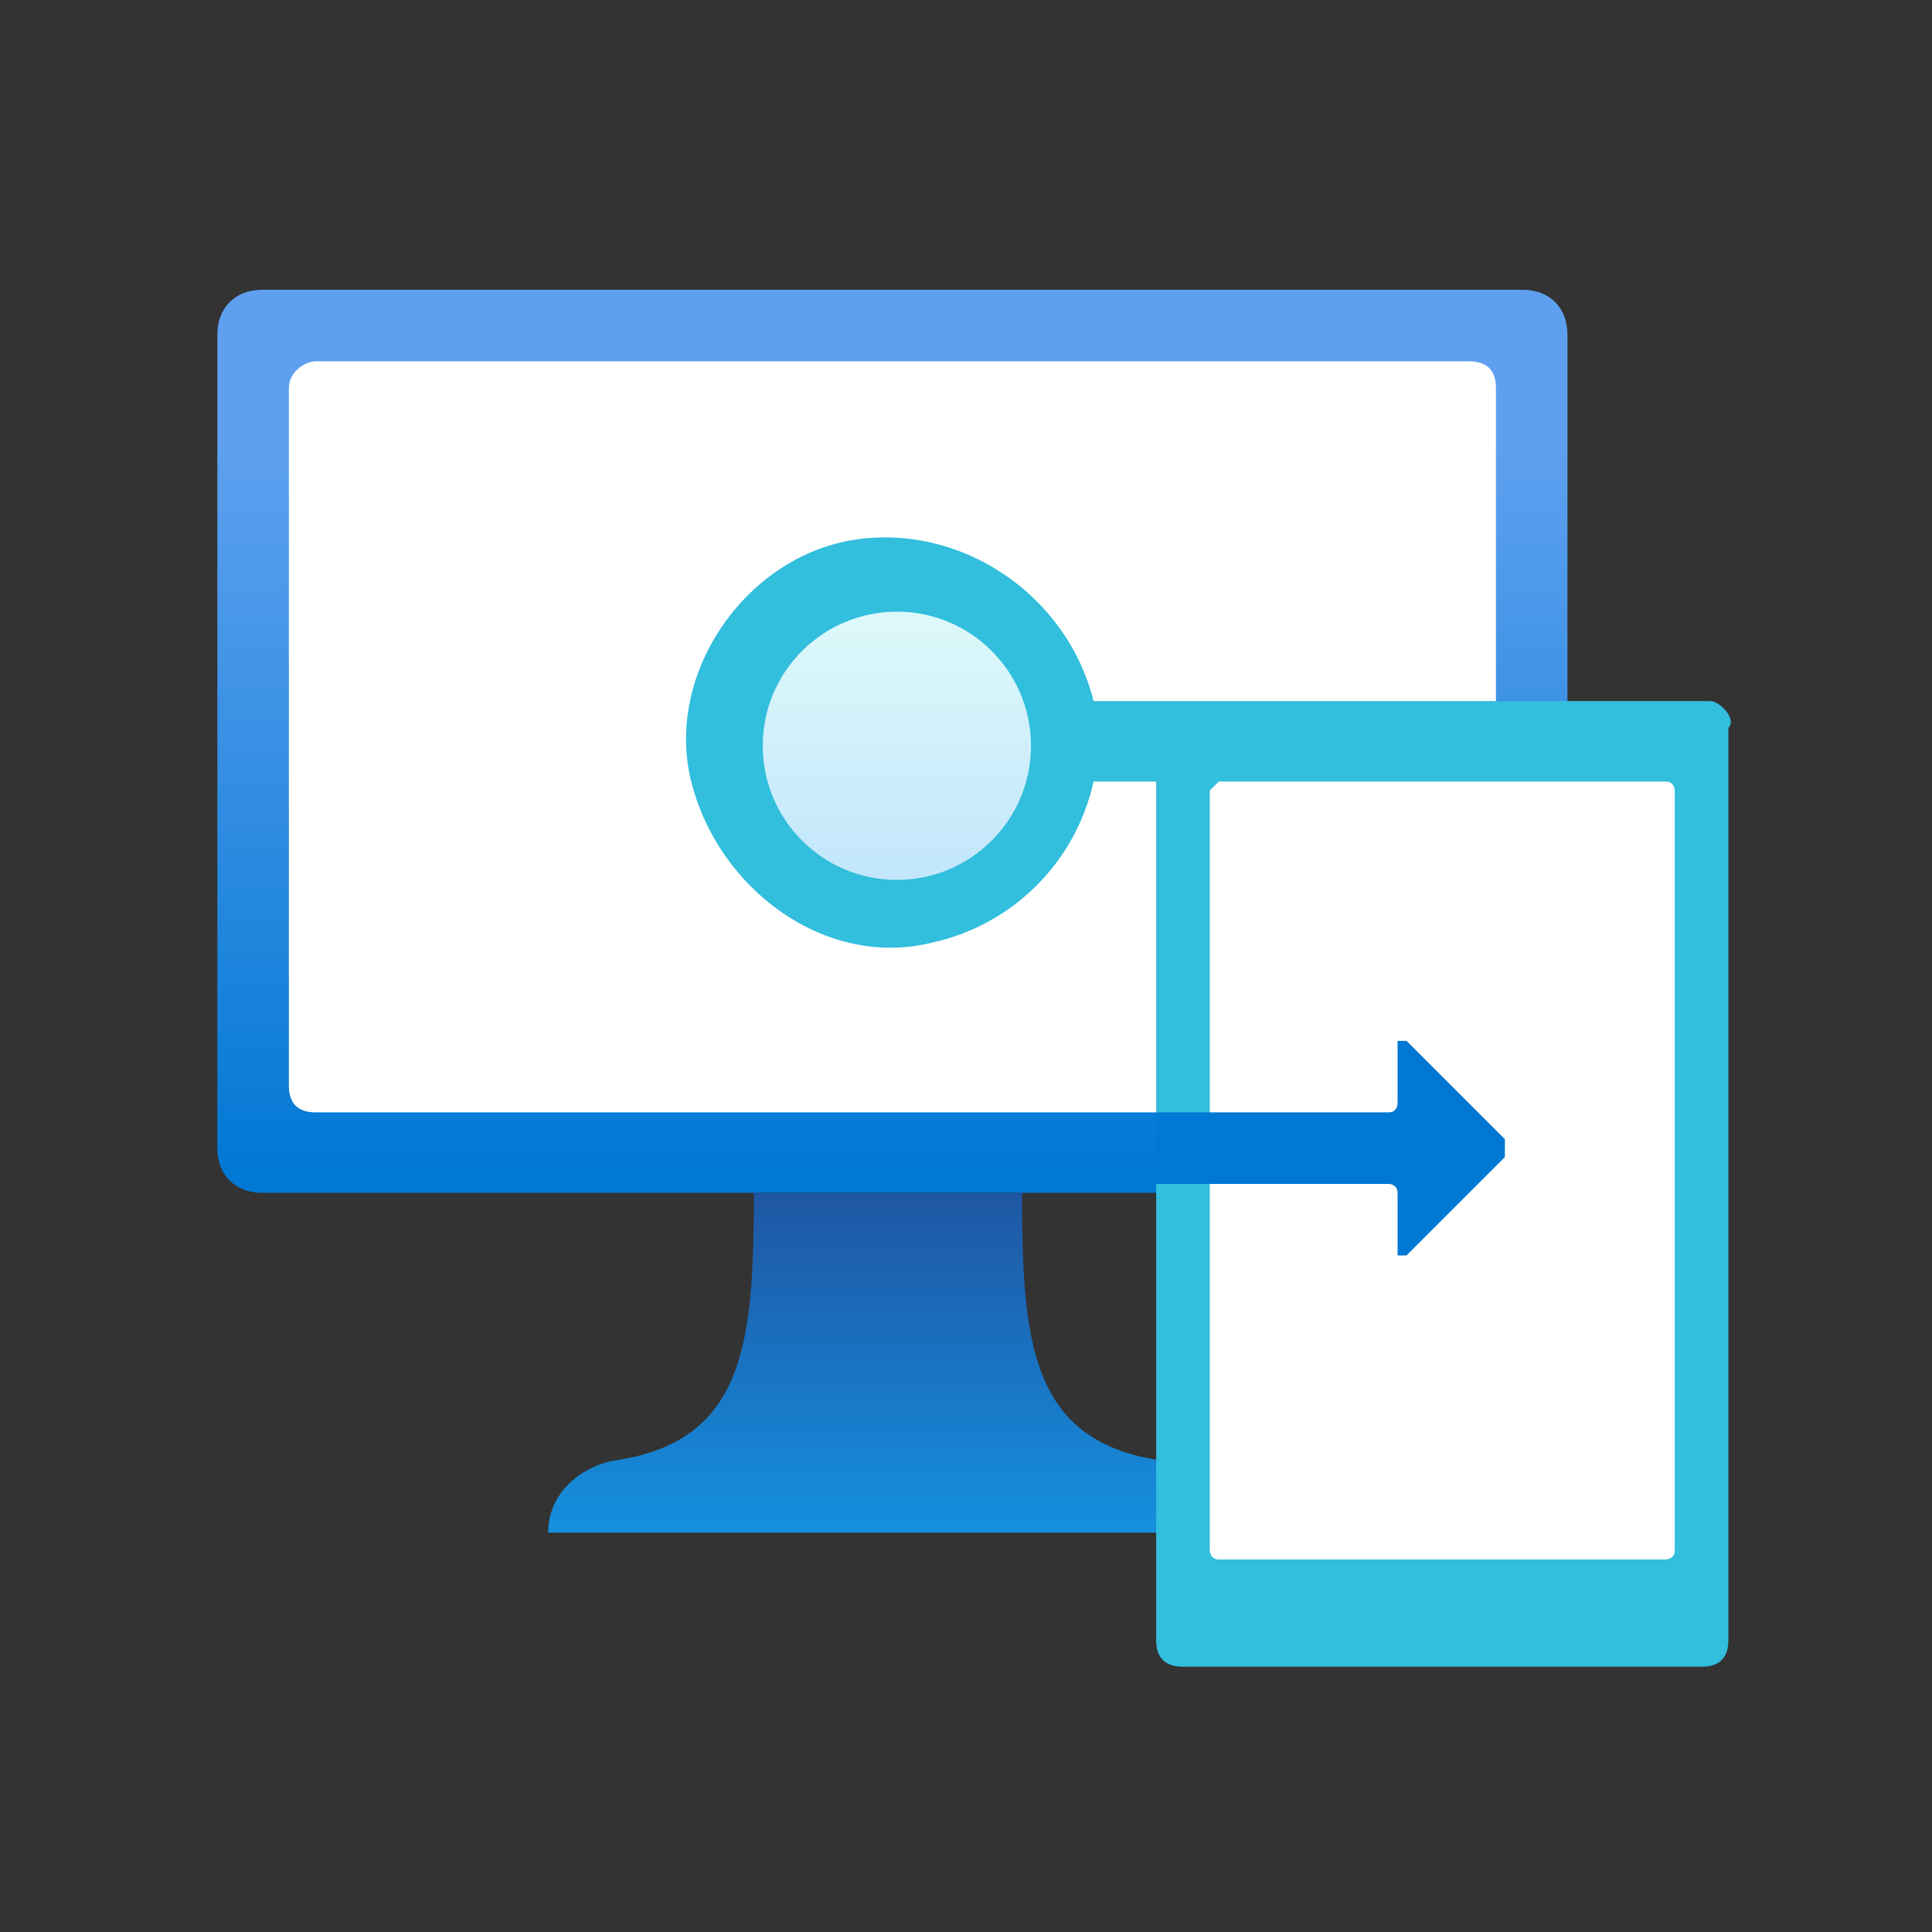
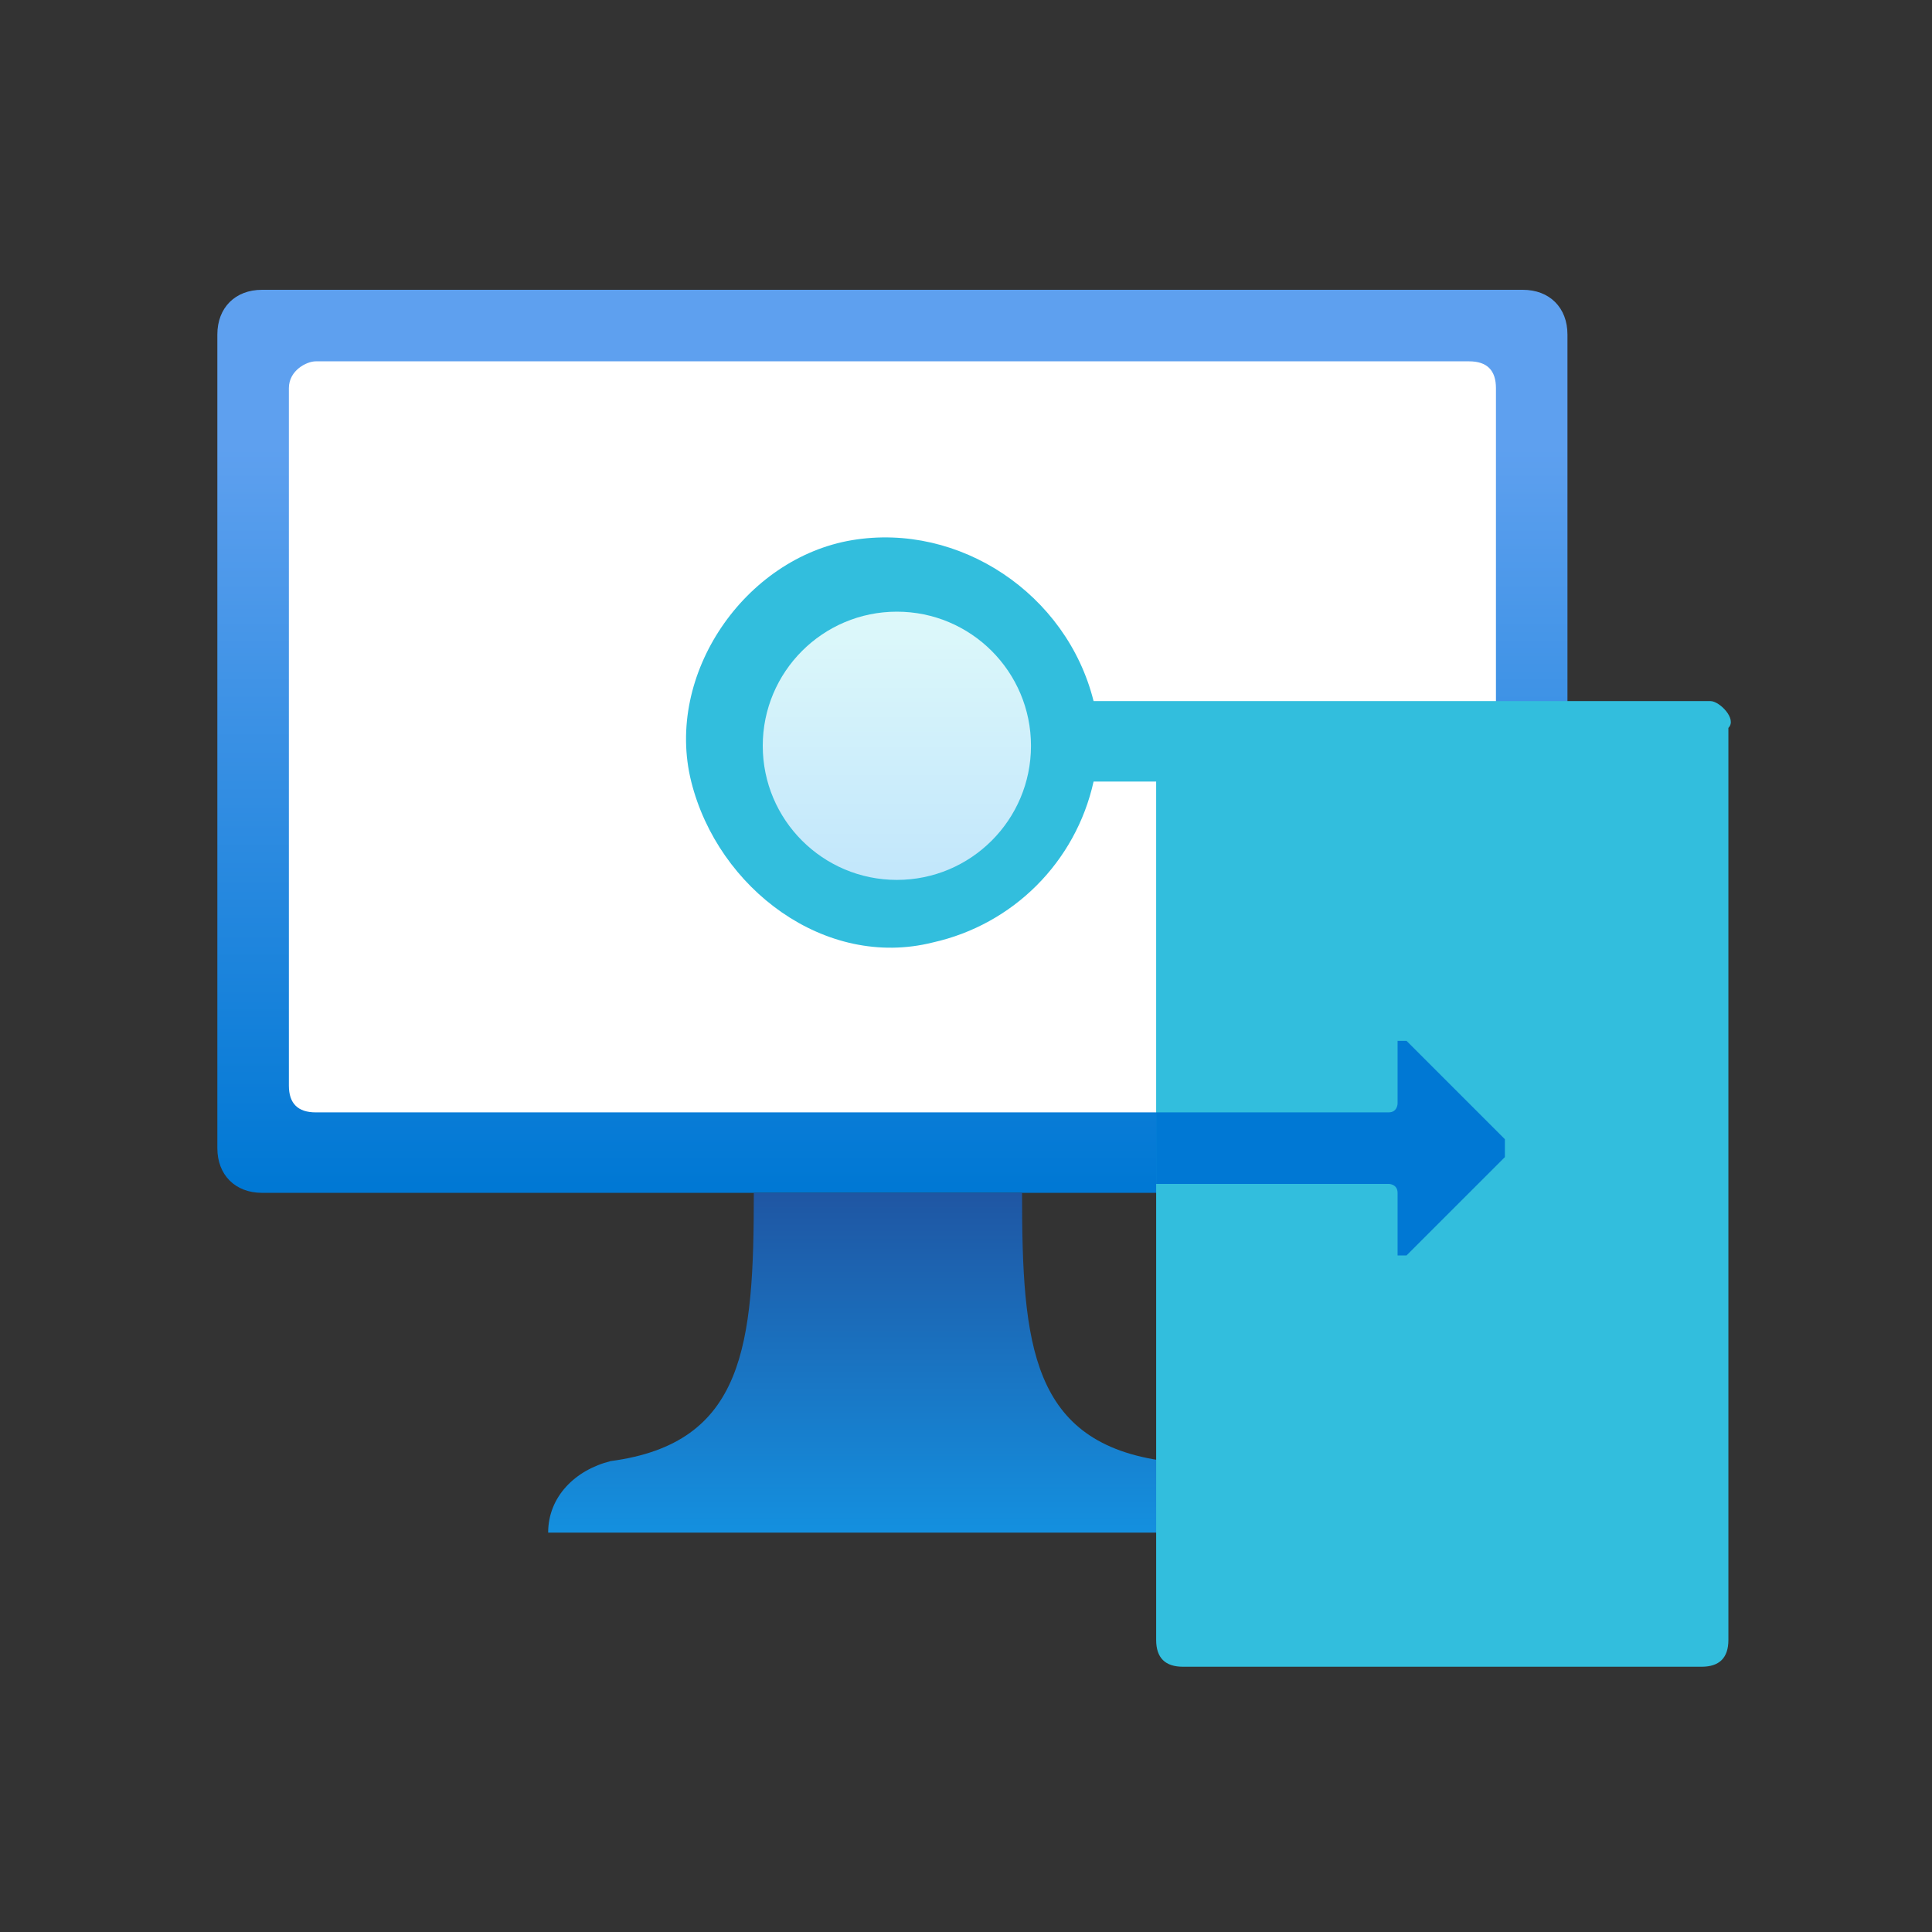
<svg xmlns="http://www.w3.org/2000/svg" width="80" height="80" viewBox="0 0 80 80" fill="none">
  <rect x="0" y="0" width="80" height="80" fill="#333333" stroke="none" />
  <path d="M10.851 12H63.054C64.165 12 64.905 12.741 64.905 13.851V47.542C64.905 48.653 64.165 49.393 63.054 49.393H10.851C9.74 49.393 9 48.653 9 47.542V13.851C9 12.741 9.74 12 10.851 12Z" fill="url(#paint0_linear_6762_4298)" />
  <path d="M13.073 14.962H60.833C61.573 14.962 61.944 15.332 61.944 16.073V44.951C61.944 45.691 61.573 46.061 60.833 46.061H13.073C12.332 46.061 11.962 45.691 11.962 44.951V16.073C11.962 15.332 12.703 14.962 13.073 14.962Z" fill="white" />
  <path d="M48.245 60.5C42.691 59.76 42.321 55.687 42.321 49.393H31.214C31.214 55.687 30.844 59.76 25.29 60.5C23.809 60.87 22.698 61.981 22.698 63.462H50.466C50.836 61.981 49.725 60.87 48.245 60.5Z" fill="url(#paint1_linear_6762_4298)" />
  <path d="M70.829 29.031H45.283C44.172 24.588 39.729 21.626 35.286 22.366C30.844 23.107 27.512 27.92 28.622 32.363C29.733 36.806 34.176 40.138 38.618 39.027C41.951 38.286 44.542 35.695 45.283 32.363H47.874V67.905C47.874 68.645 48.245 69.016 48.985 69.016H70.459C71.199 69.016 71.569 68.645 71.569 67.905V30.141C71.939 29.771 71.199 29.031 70.829 29.031Z" fill="#32BEDD" />
-   <path d="M50.466 32.363H68.978C69.348 32.363 69.348 32.733 69.348 32.733V64.203C69.348 64.573 68.978 64.573 68.978 64.573H50.466C50.096 64.573 50.096 64.203 50.096 64.203V32.733L50.466 32.363Z" fill="white" />
  <path opacity="0.9" d="M37.138 36.435C40.205 36.435 42.691 33.949 42.691 30.882C42.691 27.815 40.205 25.328 37.138 25.328C34.07 25.328 31.584 27.815 31.584 30.882C31.584 33.949 34.07 36.435 37.138 36.435Z" fill="url(#paint2_linear_6762_4298)" />
  <path d="M62.314 47.172L58.241 43.099H57.871V45.691C57.871 45.691 57.871 46.061 57.501 46.061H47.874V49.023H57.501C57.501 49.023 57.871 49.023 57.871 49.394V51.985H58.241L62.314 47.913C62.314 47.913 62.314 47.542 62.314 47.172Z" fill="#0078D4" />
  <defs>
    <linearGradient id="paint0_linear_6762_4298" x1="36.953" y1="49.097" x2="36.953" y2="11.852" gradientUnits="userSpaceOnUse">
      <stop stop-color="#0078D4" />
      <stop offset="0.82" stop-color="#5EA0EF" />
    </linearGradient>
    <linearGradient id="paint1_linear_6762_4298" x1="36.619" y1="63.499" x2="36.619" y2="49.097" gradientUnits="userSpaceOnUse">
      <stop stop-color="#1490DF" />
      <stop offset="0.98" stop-color="#1F56A3" />
    </linearGradient>
    <linearGradient id="paint2_linear_6762_4298" x1="37.138" y1="36.324" x2="37.138" y2="25.476" gradientUnits="userSpaceOnUse">
      <stop stop-color="#D2EBFF" />
      <stop offset="1" stop-color="#F0FFFD" />
    </linearGradient>
  </defs>
</svg>